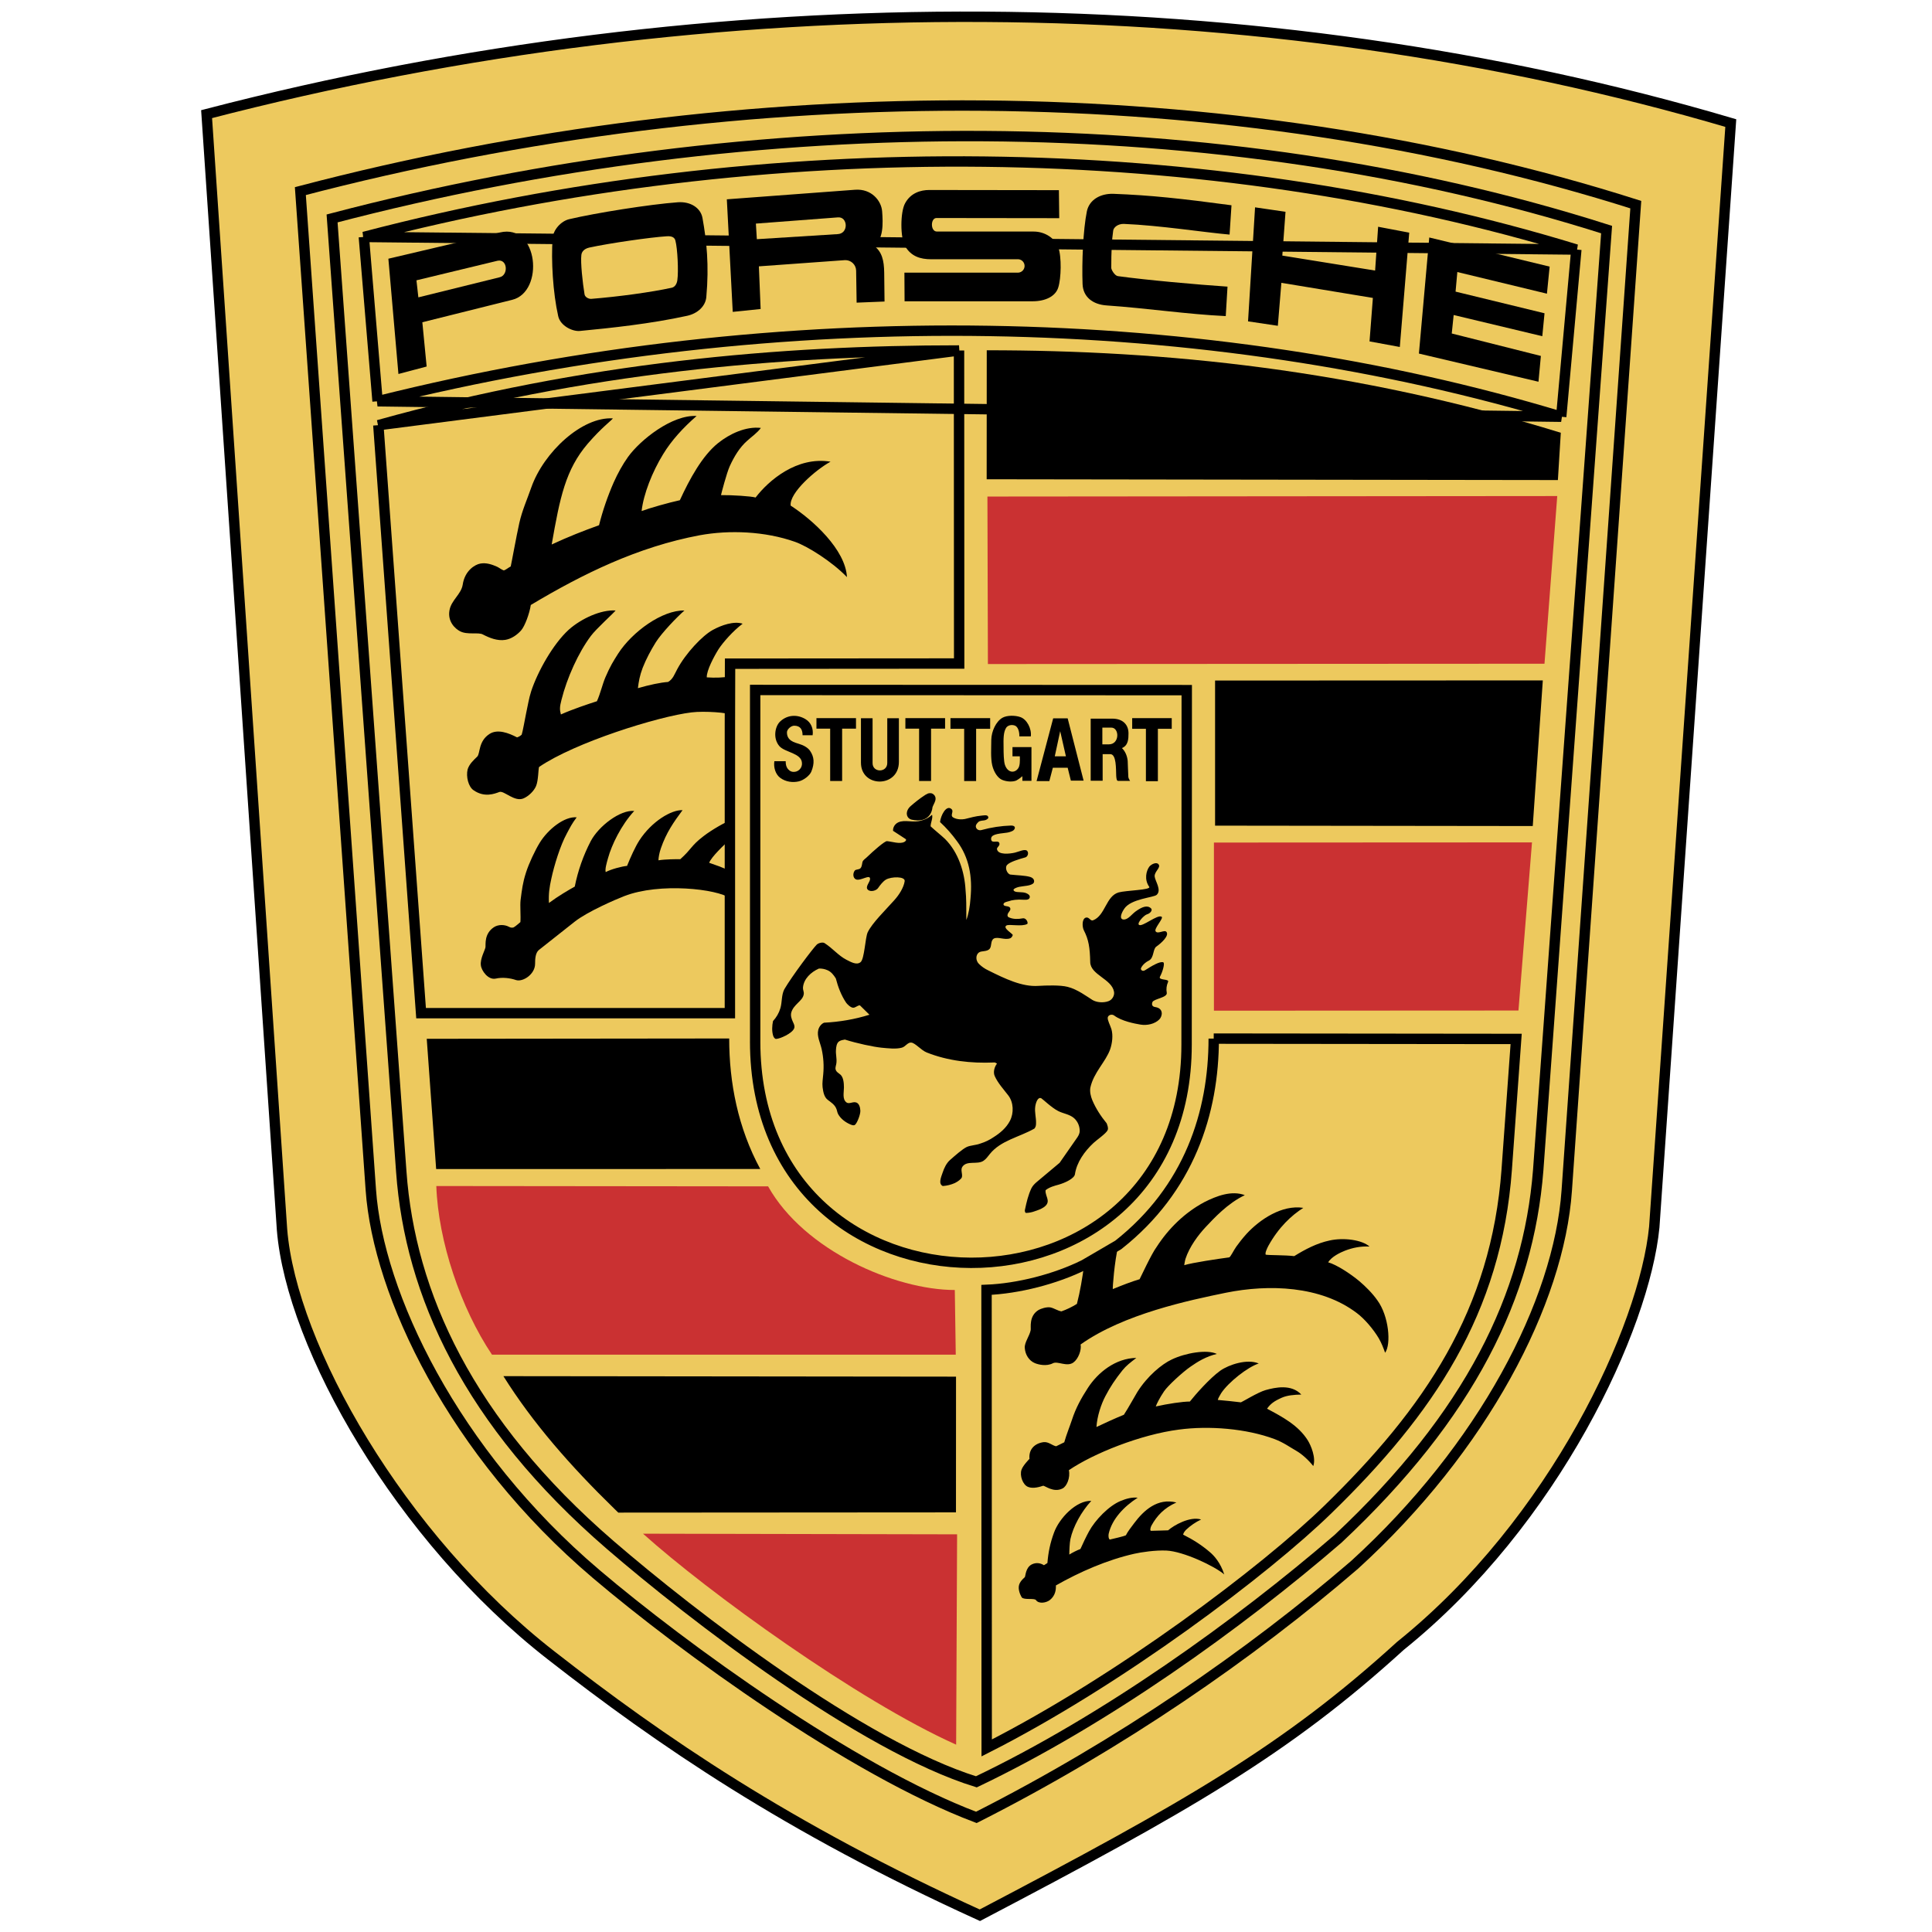
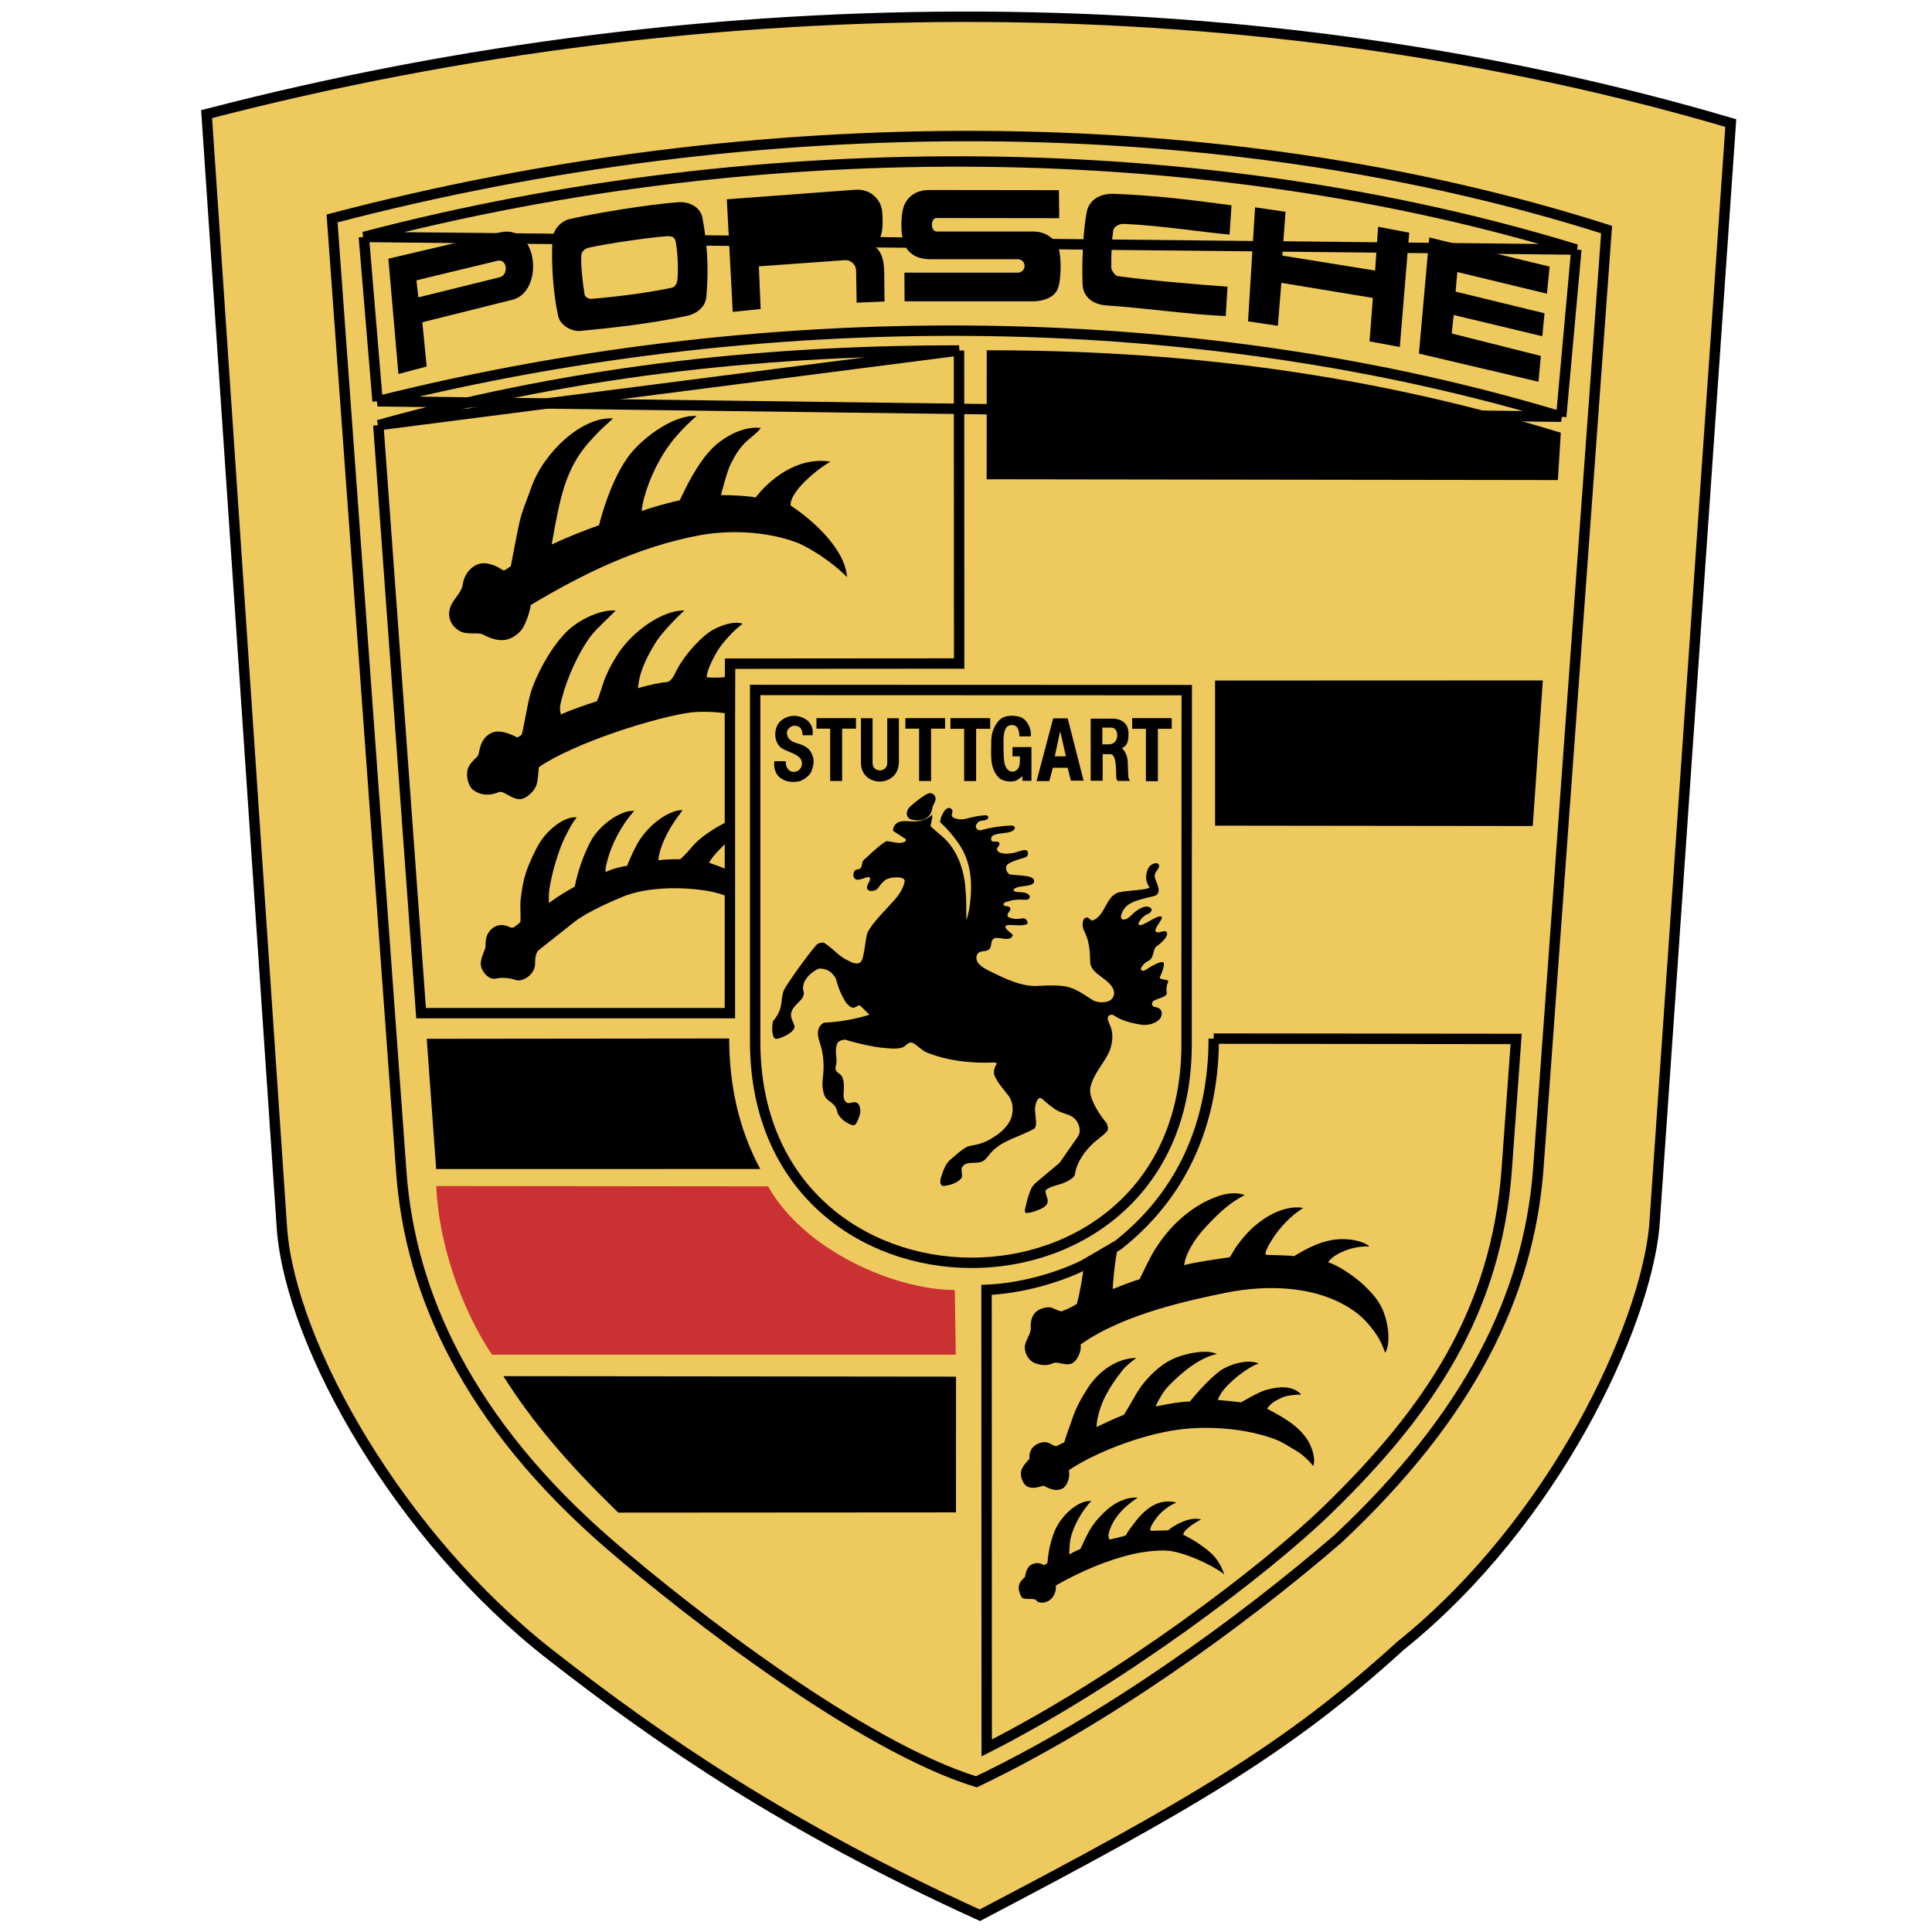
<svg xmlns="http://www.w3.org/2000/svg" width="346" height="346" viewBox="0 0 346 346" fill="none">
  <path fill-rule="evenodd" clip-rule="evenodd" d="M250.801 294.755C230.303 313.433 212.655 323.497 175.481 343C140.875 327.263 118.29 311.749 98.702 296.463C71.635 275.392 52.19 241.173 50.505 220.188L37 20.441C128.484 -3.339 225.791 -2.797 309.964 22.04L296.262 219.761C294.518 237.665 278.501 272.484 250.801 294.755Z" fill="#EDC95E" stroke="black" stroke-width="1.86" stroke-miterlimit="2.613" />
-   <path fill-rule="evenodd" clip-rule="evenodd" d="M280.587 213.214L292.952 36.649C220.511 13.578 133.739 13.237 53.791 34.224L66.411 213.099C67.724 231.688 81.116 260.117 106.786 281.902C122.234 295.021 152.499 317.037 174.853 325.474C200.608 312.443 224.025 296.243 242.584 280.252C265.6 259.292 279.191 233.227 280.587 213.214Z" fill="#EDC95E" stroke="black" stroke-width="1.86" stroke-miterlimit="2.613" />
  <path fill-rule="evenodd" clip-rule="evenodd" d="M239.616 275.591C221.825 290.931 197.87 308.125 174.854 319.105C154.298 312.746 123.916 289.304 109.298 276.701C83.801 254.689 73.435 231.648 71.867 209.864L59.472 39.118C135.595 19.128 218.682 19.128 287.724 41.115L275.475 209.582C273.707 231.988 263.285 253.406 239.616 275.591Z" fill="#EDC95E" stroke="black" stroke-width="1.86" stroke-miterlimit="2.613" />
  <path d="M65.162 42.434L67.617 71.862ZM67.617 71.862C140.284 53.7 216.405 55.523 279.595 74.631ZM279.595 74.631L282.306 44.689ZM282.306 44.689C216.834 24.616 137.345 23.529 65.162 42.434Z" stroke="black" stroke-width="1.86" stroke-miterlimit="2.613" />
  <path fill-rule="evenodd" clip-rule="evenodd" d="M245.867 53.356L229.479 50.65L228.847 58.346L223.511 57.551L224.767 37.132L230.222 37.929L229.648 45.773L246.268 48.453L246.807 40.609L252.377 41.667L250.691 62.14L245.269 61.141L245.867 53.356ZM166.768 46.431C164.771 46.431 163.172 45.889 162.115 44.121C161.203 42.667 161.203 37.933 162.115 36.364C163.114 34.54 164.912 34.026 166.398 34.026L189.638 34.056L189.698 39.073L167.713 39.045C166.627 39.045 166.599 41.469 167.797 41.469H185.128C187.155 41.469 188.955 42.697 189.525 44.29C190.153 46.004 190.039 49.882 189.525 51.477C189.04 53.076 187.212 53.956 184.926 53.956H162L161.97 48.825H182.385C182.687 48.801 182.968 48.665 183.173 48.443C183.378 48.221 183.492 47.929 183.492 47.627C183.492 47.325 183.378 47.034 183.173 46.812C182.968 46.589 182.687 46.453 182.385 46.429L166.768 46.431ZM153.324 48.47C153.319 48.214 153.262 47.962 153.159 47.729C153.055 47.495 152.906 47.285 152.72 47.109C152.534 46.934 152.315 46.798 152.076 46.708C151.837 46.618 151.582 46.577 151.326 46.587L135.907 47.7L136.221 55.34L131.226 55.854L130.168 35.695L153.126 33.983C156.096 33.758 157.838 35.979 157.979 37.833C158.15 40.028 158.237 42.852 156.523 44.021C157.951 45.077 158.323 46.645 158.352 48.84L158.41 53.999L153.412 54.201L153.324 48.47Z" fill="black" />
-   <path fill-rule="evenodd" clip-rule="evenodd" d="M150.048 41.926C152.017 41.811 151.846 38.76 150.048 38.931L135.371 40.043L135.542 42.836L150.048 41.926Z" fill="#EDC95E" />
  <path fill-rule="evenodd" clip-rule="evenodd" d="M101.967 39.248C106.679 38.136 116.33 36.598 121.384 36.225C123.695 36.056 125.495 37.252 125.809 39.05C126.552 43.185 127.009 47.46 126.494 53.195C126.351 54.848 124.924 56.159 123.039 56.56C116.557 57.985 109.276 58.755 103.878 59.268C102.507 59.411 100.339 58.328 99.968 56.616C99.026 52.452 98.681 46.634 98.969 42.641C99.084 41.161 100.455 39.592 101.967 39.248Z" fill="black" />
  <path fill-rule="evenodd" clip-rule="evenodd" d="M120.306 51.53C120.962 51.385 121.248 50.674 121.307 50.16C121.534 48.592 121.335 44.484 120.962 43.117C120.85 42.575 120.393 42.231 119.366 42.317C116.567 42.49 109.171 43.544 105.517 44.341C104.546 44.571 104.174 45.14 104.117 45.654C103.944 46.993 104.345 50.672 104.687 52.724C104.774 53.211 105.402 53.552 105.885 53.523C110.826 53.127 116.653 52.329 120.306 51.53Z" fill="#EDC95E" />
  <path fill-rule="evenodd" clip-rule="evenodd" d="M201.273 40.098C200.19 40.07 199.447 40.726 199.362 41.296C199.105 42.98 199.016 45.145 199.016 47.968C199.016 48.338 199.645 49.365 200.188 49.45C205.099 50.136 214.637 50.992 219.834 51.333L219.518 56.607C212.696 56.294 205.558 55.209 198.162 54.698C195.734 54.525 193.964 53.215 193.876 50.877C193.733 47.027 193.964 41.21 194.651 37.817C195.106 35.736 197.105 34.651 199.361 34.709C206.183 34.967 211.609 35.567 220.547 36.763L220.204 42.011C215.869 41.641 207.644 40.356 201.273 40.098ZM89.544 41.629C96.454 40.004 97.509 52.266 91.74 53.691L75.636 57.713L76.408 65.639L71.354 66.978L69.554 46.333L89.544 41.629Z" fill="black" />
  <path fill-rule="evenodd" clip-rule="evenodd" d="M89.46 49.66C91.115 49.288 90.887 46.324 89.116 46.694L74.582 50.202L74.924 53.253L89.46 49.66Z" fill="#EDC95E" />
  <path fill-rule="evenodd" clip-rule="evenodd" d="M260.335 56.416L259.993 59.725L275.954 63.746L275.525 68.364L254.111 63.319L255.966 42.53L277.523 47.748L277.039 52.595L260.992 48.718L260.676 52.226L276.608 56.104L276.208 60.21L260.335 56.416Z" fill="black" />
  <path d="M130.718 147.001V129.693L130.737 122.395L130.747 118.859L171.776 118.829L171.75 62.77M171.75 62.77C139.826 62.77 104.851 65.79 67.758 76.145ZM67.758 76.145L75.409 181.448H130.716L130.718 147.001" stroke="black" stroke-width="1.86" stroke-miterlimit="2.613" />
  <path fill-rule="evenodd" clip-rule="evenodd" d="M130.661 128.01C130.661 127.64 126.12 127.295 123.863 127.579C117.867 128.292 102.876 132.998 96.538 137.362C96.397 137.732 96.423 139.813 95.996 140.783C95.625 141.665 94.683 142.579 93.769 142.978C92.14 143.689 90.255 141.524 89.428 141.838C88.57 142.151 86.744 142.894 84.773 141.496C83.889 140.87 83.434 139.102 83.746 137.789C84.032 136.847 84.831 136.105 85.461 135.507C86.033 134.937 85.63 132.742 87.686 131.43C89.114 130.519 91.085 131.262 92.599 132.058C92.941 131.943 93.171 131.802 93.427 131.574C93.624 130.973 93.94 129.148 94.226 127.722C94.57 126.182 94.685 125.183 95.14 123.759C96.282 120.31 99.022 115.348 101.879 112.753C104.135 110.757 107.646 109.16 110.244 109.331C109.986 109.728 106.76 112.61 105.816 113.894C103.589 116.857 101.535 121.42 100.565 125.298C100.22 126.609 100.22 127.096 100.45 127.95C102.562 127.008 105.303 126.097 106.903 125.582C107.531 124.186 107.874 122.588 108.417 121.307C109.273 119.309 109.819 118.453 110.701 117.058C113.242 113.123 118.61 109.245 122.578 109.331C121.264 110.471 118.523 113.322 117.44 115.032C116.556 116.458 115.726 117.998 115.098 119.595C114.556 121.021 114.385 122.076 114.242 123.244C116.298 122.648 118.326 122.219 119.639 122.132C120.524 121.647 120.808 120.707 121.296 119.823C122.808 117 125.776 113.834 127.662 112.809C129.175 111.981 131.402 111.182 133 111.697C131.287 112.98 129.489 115.03 128.689 116.258C127.862 117.569 126.519 120.109 126.575 121.307C127.977 121.42 129.799 121.346 130.6 121.147L130.661 128.01Z" fill="black" />
  <path fill-rule="evenodd" clip-rule="evenodd" d="M112.477 81.825C114.648 78.804 120.356 74.243 124.755 74.499C122.357 76.579 120.243 78.889 118.759 81.342C116.816 84.505 115.246 88.472 114.905 91.521C116.359 90.979 119.786 90.011 121.757 89.582C123.499 85.79 125.784 81.597 128.611 79.344C130.637 77.719 133.548 76.322 136.263 76.636C135.634 77.52 134.606 78.204 133.834 78.919C132.433 80.144 131.464 81.799 130.693 83.48C130.122 84.735 129.151 88.498 129.123 88.671C131.092 88.643 134.577 88.869 135.318 89.099C137.632 86.076 142.686 81.686 148.74 82.683C146.113 84.109 141.316 88.271 141.602 90.552C145.541 93.092 151.422 98.422 151.68 103.354C148.996 100.561 144.57 97.794 142.343 97.025C137.004 95.142 130.637 94.886 125.325 95.855C114.247 97.937 104.453 102.727 95.06 108.345C94.832 109.858 94.003 112.137 93.318 112.907C92.634 113.676 91.605 114.419 90.493 114.592C89.094 114.818 87.666 114.25 86.466 113.621C85.695 113.192 83.668 113.736 82.385 113.048C81.499 112.592 80.128 111.31 80.5 109.286C80.814 107.49 82.612 106.406 82.868 104.695C83.241 102.187 85.065 101.1 86.009 100.933C87.036 100.732 88.093 101.076 89.036 101.501C89.434 101.7 89.861 102.045 90.236 102.159C90.606 102.045 91.148 101.587 91.464 101.446C91.549 101.159 92.491 95.943 93.004 93.662C93.518 91.38 94.404 89.439 95.147 87.304C97.374 80.975 104.256 74.586 109.767 74.928C109.481 75.329 107.709 76.611 105.254 79.461C101.286 84.11 100.285 89.044 98.801 97.512C101.856 96.086 104.511 95.061 107.28 94.06C107.938 91.438 108.822 88.871 109.908 86.39C110.622 84.793 111.478 83.223 112.477 81.825Z" fill="black" />
-   <path fill-rule="evenodd" clip-rule="evenodd" d="M278.886 88.837L176.837 88.925L176.922 118.922L276.601 118.865L278.886 88.837Z" fill="#CA3132" />
  <path fill-rule="evenodd" clip-rule="evenodd" d="M200.29 223.019C199.577 225.895 199.233 230.744 199.291 230.862C201.033 230.146 202.66 229.518 204.09 229.093C204.2 228.92 206.232 224.501 207.146 223.303C209.284 219.997 212.168 217.172 215.679 215.291C217.88 214.177 220.562 213.152 222.934 214.038C219.819 215.518 217.395 218.2 215.935 219.739C214.594 221.165 213.022 223.273 212.309 225.44C212.194 225.81 212.081 226.582 212.081 226.582C213.535 226.126 218.19 225.44 220.133 225.182C220.361 225.152 220.959 223.871 221.416 223.243C221.99 222.476 222.33 221.99 223.246 220.965C225.59 218.426 229.557 215.716 233.411 216.314C231.298 217.655 228.983 219.793 227.128 223.158C226.871 223.672 226.53 224.385 226.673 224.697C227.243 224.814 230.072 224.755 231.784 224.958C233.753 223.732 235.839 222.645 238.094 222.163C240.633 221.59 243.945 222.049 245.262 223.243C243.72 223.158 242.26 223.444 240.864 223.986C240.063 224.302 238.466 225.043 237.863 226.068C239.38 226.495 241.863 228.122 243.432 229.433C244.515 230.343 245.83 231.656 246.658 232.856C248.743 235.678 249.17 240.75 248.057 242.264C247.745 241.378 247.399 240.498 246.919 239.667C245.916 237.987 244.344 236.163 243.003 235.162C236.523 230.232 227.185 229.975 219.565 231.511C213.022 232.856 201.231 235.307 193.523 240.78C193.72 241.755 193.118 243.374 192.236 244.006C191.064 244.858 189.407 243.69 188.552 244.149C187.384 244.747 185.926 244.373 185.326 244.119C184.297 243.688 183.614 242.635 183.526 241.409C183.441 240.438 184.382 239.27 184.583 238.217C184.671 237.786 184.212 235.677 186.012 234.594C186.355 234.397 187.384 234.024 188.095 234.139C188.807 234.282 189.381 234.737 190.092 234.852C191.062 234.508 191.991 234.058 192.863 233.511C193.436 231.314 193.861 228.775 194.149 226.523L200.29 223.019Z" fill="black" />
  <path d="M269.843 209.384C267.991 234.991 255.853 252.756 237.838 270.297C226.7 281.161 200.548 300.949 176.706 313.036L176.676 231.001C182.356 230.774 189.037 229.062 194.151 226.523L200.268 222.953C212.967 212.937 217.365 199.235 217.365 186.003M269.841 209.386L271.527 186.063L217.363 186.005" stroke="black" stroke-width="1.86" stroke-miterlimit="2.613" />
  <path fill-rule="evenodd" clip-rule="evenodd" d="M201.273 253.369C202.133 252.058 203.162 250.143 203.671 249.317C205.471 246.438 208.069 244.299 209.842 243.473C212.267 242.305 216.179 241.619 217.921 242.475C216.006 242.934 214.552 243.816 213.207 244.756C211.836 245.697 209.152 248.151 208.468 249.176C207.7 250.318 207.181 251.343 206.984 251.883C209.15 251.401 211.752 251.001 213.093 251.001C214.067 249.774 216.634 246.838 218.547 245.469C220.09 244.386 223.374 243.302 225.427 244.186C223.458 244.814 219.977 247.551 218.69 249.517C218.404 249.976 218.147 250.461 218.092 250.715C219.147 250.803 221.145 251.001 222.232 251.145C222.343 251.145 225.315 249.319 226.656 248.949C228.401 248.463 231.254 247.839 233.051 249.75C231.74 249.776 230.508 249.889 229.539 250.32C228.143 250.948 227.542 251.403 226.913 252.285C229.654 253.739 232.513 255.253 234.198 257.935C234.792 258.876 235.708 261.099 235.193 262.553C234.337 261.47 233.165 260.414 232.225 259.871C230.884 259.1 229.911 258.361 228.283 257.732C223.172 255.821 216.49 255.308 211.15 256.021C204.243 256.907 195.76 260.33 191.423 263.294C191.709 264.631 191.053 266.2 190.281 266.571C188.654 267.396 187.086 266.001 186.798 266.085C186.367 266.228 185.053 266.683 184.112 266.287C183.172 265.916 182.574 264.259 182.944 263.204C183.226 262.406 184.37 261.265 184.37 261.265C184.197 259.527 185.34 258.473 186.913 258.27C187.799 258.186 188.427 258.872 189.14 259.013C189.798 258.701 190.253 258.473 190.597 258.3C190.998 256.875 191.596 255.421 191.993 254.223C192.651 252.199 193.624 250.403 194.852 248.522C196.618 245.811 199.763 243.246 203.504 243.187C202.362 244.073 201.704 244.559 200.991 245.443C199.765 246.981 198.821 248.379 197.965 250.03C197.194 251.484 196.481 253.653 196.362 255.562C197.735 254.909 199.848 253.939 201.273 253.369ZM200.722 268.792C201.693 268.395 202.72 268.109 203.748 268.222C201.35 269.761 199.15 272.014 198.55 274.69C198.495 274.98 198.495 275.546 198.751 275.719C199.434 275.546 201.175 275.176 201.634 274.952C201.92 274.354 202.633 273.413 203.118 272.785C204.83 270.503 207.288 268.222 210.681 269.078C208.458 270.073 207.174 271.472 206.199 273.24C206.03 273.556 205.913 274.151 206.141 274.151C206.715 274.151 208.885 274.066 209.197 274.066C210.196 273.18 213.11 271.498 215.109 272.127C214.112 272.596 213.197 273.223 212.399 273.981C212.201 274.209 211.94 274.495 211.885 274.837C213.655 275.719 215.224 276.718 216.683 277.974C217.454 278.629 218.568 279.855 219.251 281.964C217.539 280.483 211.94 277.831 208.887 277.688C206.89 277.604 204.405 277.974 203.148 278.258C198.322 279.342 193.351 281.51 189.1 283.935C189.127 284.761 188.985 285.761 188.043 286.529C187.415 287.042 186.046 287.3 185.53 286.559C185.248 286.158 183.388 286.585 182.987 286.073C182.987 286.073 182.502 285.33 182.444 284.446C182.389 283.506 183.017 282.936 183.531 282.451C183.674 282.282 183.646 280.685 184.842 280.139C185.585 279.797 186.33 279.915 186.958 280.312C187.216 280.169 187.413 280.026 187.582 279.915C187.725 278.061 188.071 276.349 188.754 274.497C189.698 271.871 192.781 268.677 195.437 268.792C193.641 270.731 192.183 273.413 191.698 275.636C191.555 276.349 191.5 277.745 191.5 278.403C192.136 278.014 192.803 277.679 193.496 277.404C193.782 276.722 194.609 275.01 195.038 274.237C196.127 272.241 198.552 269.676 200.722 268.792Z" fill="black" />
  <path fill-rule="evenodd" clip-rule="evenodd" d="M78.14 212.405C78.483 222.327 82.538 234.304 88.105 242.603H171.166L170.995 231.024C160.316 231.024 144.012 223.982 137.559 212.465L78.14 212.405Z" fill="#CA3132" />
  <path d="M135.24 186.525C135.24 239.278 212.504 239.278 212.504 187.068L212.534 123.594L135.242 123.566V186.523" stroke="black" stroke-width="1.86" stroke-miterlimit="2.613" />
  <path fill-rule="evenodd" clip-rule="evenodd" d="M160.131 161.245C161.045 160.246 161.846 158.934 162.016 157.822C162.157 156.91 159.589 156.968 158.645 157.538C158.132 157.852 157.644 158.478 157.246 159.05C156.96 159.477 155.933 159.819 155.419 159.334C154.876 158.821 155.848 157.937 155.82 157.395C155.82 156.485 154.076 157.852 153.277 157.482C152.735 157.224 152.705 156.4 153.078 155.915C153.277 155.655 153.849 155.772 154.107 155.486C154.364 155.2 154.364 154.775 154.451 154.403C154.565 153.974 155.021 153.776 155.307 153.462C156.392 152.407 158.448 150.611 158.846 150.639C159.787 150.725 161.13 151.209 161.957 150.78C162.128 150.697 162.443 150.413 162.157 150.24L159.93 148.786C159.919 148.557 159.96 148.328 160.048 148.116C160.137 147.904 160.271 147.714 160.441 147.56C161.47 146.648 163.069 147.274 164.412 147.075C165.352 146.932 166.24 146.561 166.923 145.905C167.094 146.589 166.665 147.274 166.665 147.987C167.523 148.786 168.409 149.469 169.236 150.24C171.691 152.693 172.748 156.255 172.919 159.392C173.062 160.846 173.062 162.33 173.062 164.755C173.463 163.73 173.718 162.216 173.805 160.905C174.176 157.026 173.576 153.577 171.379 150.639C170.485 149.402 169.471 148.256 168.35 147.219C168.465 146.08 169.438 144.139 170.35 144.851C170.95 145.308 170.066 145.991 170.694 146.392C171.381 146.821 172.379 146.762 172.806 146.676C173.807 146.42 174.777 146.164 175.688 146.08C176.118 146.05 176.829 145.85 176.974 146.279C177.091 146.563 176.777 146.762 176.461 146.877C176.09 146.992 175.52 146.907 175.204 147.221C174.947 147.477 174.691 147.761 174.777 148.132C174.888 148.561 175.347 148.788 175.802 148.645C177.526 148.17 179.299 147.902 181.086 147.846C182.03 147.846 181.829 148.53 181.372 148.788C181.06 148.957 180.57 149.102 180.258 149.13C178.573 149.33 177.317 149.445 177.518 150.415C177.661 151.07 178.716 150.441 178.944 150.925C179.201 151.438 178.488 151.724 178.547 152.066C178.716 153.148 180.802 152.922 181.772 152.693C182.485 152.522 183.627 151.952 183.973 152.409C184.285 152.806 184.028 153.434 183.627 153.549C182.598 153.835 180.828 154.346 180.343 154.918C179.888 155.46 180.431 156.571 180.971 156.628C182.197 156.771 183.542 156.771 184.513 157.056C184.883 157.169 185.199 157.427 185.199 157.826C185.199 158.255 184.769 158.398 184.428 158.51C183.77 158.71 182.658 158.71 182.054 158.966C181.857 159.052 181.456 159.195 181.515 159.423C181.684 159.851 182.544 159.737 183.256 159.821C183.657 159.851 184.428 160.164 184.428 160.591C184.428 161.048 184.028 161.189 183.311 161.134C182.197 161.048 181.172 161.189 180.687 161.39C180.54 161.446 179.688 161.559 179.713 161.962C179.771 162.443 180.687 162.131 180.911 162.616C181.112 163.072 180.484 163.329 180.429 163.899C180.429 164.129 180.54 164.241 180.772 164.328C181.515 164.642 182.37 164.612 183.112 164.471C183.883 164.328 184.169 165.355 183.971 165.47C182.969 166.011 180.742 165.441 180.228 165.754C179.515 166.211 181.426 167.238 181.37 167.467C181.312 167.723 181.084 167.979 180.911 168.037C179.944 168.408 178.688 167.695 177.973 168.093C177.375 168.464 177.631 169.404 177.26 169.892C176.801 170.49 175.772 170.234 175.317 170.576C174.719 171.003 174.689 172.028 175.347 172.656C175.861 173.142 176.346 173.482 177.004 173.794C179.976 175.278 183.059 176.762 185.942 176.561C187.426 176.477 189.851 176.392 191.196 176.734C192.937 177.161 194.703 178.5 195.623 179.07C196.362 179.525 197.562 179.644 198.507 179.302C199.189 179.07 199.644 178.273 199.505 177.59C199.075 175.308 195.307 174.596 195.247 172.314C195.192 169.692 194.965 168.266 194.105 166.609C193.793 165.983 193.735 164.529 194.48 164.33C195.078 164.187 195.277 165.016 195.762 164.815C197.963 163.957 198.048 160.48 200.333 159.823C201.674 159.453 206.184 159.394 205.814 158.824C204.873 157.485 205.3 155.945 205.814 155.232C206.156 154.777 207.1 154.318 207.471 154.777C207.984 155.373 206.7 156.086 206.788 156.972C206.873 157.798 208.071 159.394 207.159 160.25C206.615 160.762 202.53 160.935 201.332 162.759C200.589 163.871 200.506 164.757 201.39 164.67C202.103 164.586 202.701 163.73 203.355 163.245C204.527 162.391 205.471 162.046 206.13 162.673C206.472 162.987 206.015 163.587 205.387 163.756C204.873 163.927 203.617 165.27 203.957 165.609C204.471 166.15 207.326 163.672 208.043 164.185C208.413 164.469 206.639 166.295 206.955 166.781C207.326 167.379 208.528 166.438 208.898 166.895C209.438 167.58 207.954 168.919 207.098 169.517C206.444 169.946 206.698 171.541 205.757 172.026C204.7 172.54 204.215 173.45 204.328 173.593C204.443 173.821 204.698 173.99 205.099 173.736C206.267 172.993 207.725 172.111 208.325 172.34C208.667 172.483 208.186 174.107 207.755 174.876C207.324 175.647 209.497 175.222 209.181 175.875C208.911 176.473 208.832 177.14 208.953 177.786C209.126 178.671 206.613 178.869 206.386 179.469C206.128 180.156 206.639 180.325 206.899 180.355C208.413 180.582 208.21 181.978 207.612 182.578C206.814 183.379 205.441 183.692 204.243 183.492C203.214 183.319 200.901 182.89 199.533 181.865C199.103 181.553 198.476 181.781 198.388 182.208C198.303 182.693 198.819 183.579 199.046 184.32C199.362 185.429 199.189 186.829 198.819 187.912C198.021 190.164 195.877 192.045 195.277 194.753C195.134 195.47 195.335 196.352 195.623 197.038C196.248 198.519 197.162 199.918 198.191 201.171C198.333 201.571 198.533 202.026 198.364 202.397C198.136 202.967 196.362 204.193 195.851 204.678C194.224 206.189 192.824 208.158 192.508 210.295C192.394 211.062 190.742 211.833 189.625 212.149C188.799 212.373 187.942 212.604 187.255 213.144C187.17 213.772 187.541 214.316 187.626 214.94C187.769 216.024 186.399 216.567 185.34 216.91C184.839 217.103 184.309 217.209 183.772 217.222C183.574 217.222 183.514 216.88 183.544 216.712C183.856 215.228 184.142 214.03 184.712 212.808C184.944 212.349 185.314 211.978 185.686 211.666L189.768 208.243L192.967 203.651C193.249 203.224 193.364 202.854 193.364 202.542C193.364 201.656 192.994 200.83 192.365 200.26C191.568 199.547 190.396 199.434 189.51 198.974C188.369 198.408 186.712 196.807 186.484 196.692C185.856 196.38 185.485 197.518 185.401 198.176C185.258 199.175 185.57 200.115 185.544 201.112C185.544 201.571 185.485 201.829 185.258 202.111C182.576 203.65 179.233 204.219 177.264 206.674C176.918 207.101 176.609 207.56 176.15 207.872C175.033 208.643 173.181 207.757 172.351 208.955C171.981 209.499 172.409 210.212 172.266 210.81C172.18 211.152 171.523 211.608 171.012 211.865C170.326 212.172 169.591 212.354 168.841 212.405C168.014 212.008 168.527 210.84 168.811 210.011C169.097 209.155 169.498 208.303 170.154 207.729C171.127 206.877 172.351 205.794 173.126 205.418C173.781 205.105 174.781 205.105 175.579 204.793C176.422 204.535 177.221 204.15 177.949 203.651C179.12 202.912 180.204 201.998 180.862 200.742C181.605 199.32 181.52 197.411 180.576 196.182C179.72 195.069 178.722 193.986 178.152 192.729C177.836 192.046 178.063 191.106 178.552 190.478C178.522 190.451 178.182 190.22 177.979 190.28C173.897 190.453 169.757 189.998 165.96 188.484C164.959 188.083 163.932 186.801 163.218 186.718C162.561 186.629 162.16 187.457 161.504 187.628C160.447 187.914 159.076 187.743 157.849 187.628C156.422 187.485 153.452 186.857 151.31 186.174C150.967 186.233 150.597 186.289 150.283 186.49C149.826 186.803 149.741 187.485 149.711 188.059C149.654 188.826 149.882 189.539 149.796 190.337C149.769 190.737 149.542 191.166 149.654 191.539C149.769 191.994 150.224 192.193 150.539 192.479C151.052 192.964 151.139 193.959 151.139 194.757C151.139 195.643 150.824 196.811 151.567 197.413C152.024 197.783 152.653 197.296 153.224 197.413C153.853 197.524 154.05 198.295 154.08 198.893C154.11 199.576 153.539 201.031 153.166 201.402C152.908 201.66 152.48 201.46 152.167 201.317C151.342 200.947 150.569 200.347 150.113 199.551C149.914 199.205 149.914 198.78 149.713 198.413C149.399 197.785 148.827 197.414 148.257 196.984C147.572 196.47 147.429 195.534 147.315 194.702C147.23 193.935 147.373 193.188 147.429 192.421C147.576 190.894 147.48 189.354 147.144 187.858C146.886 186.72 146.26 185.576 146.544 184.438C146.686 183.895 147.057 183.383 147.572 183.156C150.341 183.013 153.083 182.554 155.709 181.726L153.997 180.043C153.567 180.043 153.226 180.473 152.797 180.473C152.34 180.473 151.712 179.819 151.543 179.587C150.657 178.277 150.087 176.766 149.686 175.228C149.314 174.629 148.859 174.026 148.172 173.744C147.696 173.535 147.179 173.438 146.66 173.458C145.231 174.086 143.918 175.312 143.803 176.881C143.775 177.282 144.002 177.624 143.946 178.019C143.861 178.705 143.346 179.161 142.861 179.646C142.375 180.131 141.918 180.616 141.719 181.299C141.548 181.869 141.749 182.467 142.003 183.011C142.176 183.381 142.375 183.75 142.233 184.149C141.888 185.089 139.635 186.06 138.979 186.06C138.751 186.06 138.55 185.747 138.465 185.49C138.207 184.634 138.266 183.724 138.437 182.864C139.037 182.209 139.494 181.442 139.75 180.586C140.092 179.448 139.921 178.22 140.465 177.163C141.89 174.742 145.545 169.895 146.261 169.181C146.575 168.866 147.345 168.695 147.661 168.895C149.203 169.893 150.117 171.12 151.599 171.889C152.401 172.288 153.399 172.888 154.114 172.316C154.827 171.746 154.942 167.926 155.399 166.956C156.221 165.266 158.534 163.041 160.131 161.245ZM188.553 137.493L187.925 139.888H185.639L188.611 128.651H191.209L194.062 139.803H191.781L191.209 137.493H188.553ZM182.553 131.881C182.583 131.14 182.355 130.171 181.755 129.942C181.123 129.714 180.469 129.912 180.187 130.34C179.698 131.14 179.698 132.223 179.728 133.875C179.728 134.873 179.758 136.273 179.955 136.927C180.441 138.44 181.725 138.526 182.354 137.584C182.67 137.129 182.67 136.245 182.639 135.447H181.325V133.792H184.723V139.837H183.096V139.009C183.066 139.068 182.354 139.608 182.009 139.781C181.439 140.036 180.356 140.036 179.47 139.664C178.727 139.352 178.016 138.355 177.7 137.072C177.388 135.729 177.527 133.989 177.527 132.507C177.557 130.94 178.383 129.199 179.525 128.544C180.326 128.087 181.81 128.087 182.754 128.429C183.896 128.83 184.778 130.483 184.609 131.879L182.553 131.881ZM144.303 128.823C145.218 129.393 145.703 130.448 145.533 131.676H143.732C143.732 130.536 143.246 129.991 142.278 129.964C141.678 129.934 140.935 130.621 140.935 131.134C140.905 132.643 142.249 132.959 143.162 133.243C143.846 133.444 144.674 133.871 145.075 134.469C145.818 135.55 145.902 136.694 145.304 138.176C145.02 138.887 143.933 139.743 143.021 139.942C141.992 140.172 140.735 140.057 139.708 139.286C138.881 138.658 138.508 137.431 138.68 136.32H140.707C140.707 136.863 140.792 137.26 141.021 137.604C141.192 137.834 141.507 138.203 142.05 138.233C142.265 138.249 142.481 138.218 142.683 138.141C142.884 138.064 143.066 137.944 143.216 137.789C143.366 137.633 143.48 137.447 143.549 137.243C143.619 137.039 143.643 136.822 143.619 136.608C143.504 134.868 140.592 134.753 139.592 133.64C138.392 132.272 138.766 130.075 139.737 129.191C141.078 127.94 142.906 127.94 144.303 128.823ZM201.958 136.258C201.984 136.687 202.016 138.197 202.073 139.167C202.103 139.451 202.385 139.822 202.385 139.85H200.243C199.96 139.85 199.93 139.337 199.9 138.91C199.846 137.77 199.959 135.06 198.845 135.06H197.472V139.822H195.33V128.7H199.187C201.127 128.7 202.101 129.814 202.101 131.324C202.101 132.323 202.071 133.491 200.929 133.976C201.527 134.548 201.87 135.404 201.958 136.258Z" fill="black" />
  <path fill-rule="evenodd" clip-rule="evenodd" d="M199.021 130.308H197.419V133.305H198.591C200.536 133.305 200.505 130.308 199.021 130.308Z" fill="#EDC95E" />
  <path fill-rule="evenodd" clip-rule="evenodd" d="M150.816 139.871H148.674V130.489H146.217V128.608H153.299V130.489H150.816V139.871ZM164.601 139.871V130.489H162.145V128.608H169.254V130.489H166.743V139.871H164.601ZM170.217 128.61H177.327V130.523H174.814V139.875H172.672V130.523H170.217V128.61ZM207.363 130.523V139.905H205.22V130.523H202.762V128.614H209.845V130.523H207.363ZM158.9 136.641V128.629H160.982V136.442C160.982 141.118 154.187 141.118 154.187 136.585V128.629H156.269V136.67C156.271 138.411 158.9 138.411 158.9 136.641Z" fill="black" />
  <path d="M163.707 145.055C164.335 144.515 165.219 143.77 166.248 143.117C167.162 142.517 166.133 143.887 166.077 144.457C165.904 145.995 164.734 146.166 163.449 145.882C163.222 145.826 163.308 145.397 163.707 145.055Z" stroke="black" stroke-width="1.86" stroke-miterlimit="2.613" />
-   <path fill-rule="evenodd" clip-rule="evenodd" d="M217.401 181.003L271.939 180.973L274.364 150.864L217.401 150.892V181.003ZM171.406 274.782L115.157 274.667C126.749 285.074 153.589 304.553 171.235 312.45L171.406 274.782Z" fill="#CA3132" />
  <path fill-rule="evenodd" clip-rule="evenodd" d="M130.718 156.039V160.86C128.491 159.206 118.154 158.008 111.787 160.489C110.247 161.085 105.221 163.254 102.936 165.05L96.513 170.127C95.882 170.637 95.828 171.752 95.828 172.608C95.828 174.489 93.629 175.914 92.401 175.514C91.402 175.171 90.031 174.974 88.775 175.256C87.432 175.542 86.234 173.86 86.119 172.89C85.948 171.694 86.892 170.127 86.946 169.611C87.003 169.126 86.689 167.217 88.459 166.047C89.258 165.534 90.373 165.562 91.171 165.991C91.403 166.128 91.68 166.168 91.942 166.104C92.228 165.991 92.999 165.306 93.198 165.135C93.285 163.997 93.114 162.199 93.229 161.202C93.484 159.261 93.599 158.151 94.199 156.267C94.713 154.642 95.828 152.275 96.654 150.936C98.139 148.512 101.081 146.174 103.278 146.373C102.42 147.513 102.136 148.113 101.508 149.283C100.338 151.422 99.253 154.958 98.74 157.35C98.395 158.89 98.224 160.089 98.309 161.714C99.994 160.459 101.764 159.434 102.934 158.776C103.499 155.947 104.46 153.211 105.789 150.65C107.217 147.942 111.071 145.004 113.583 145.232C111.214 147.799 109.53 151.363 108.902 153.645C108.644 154.555 108.33 155.61 108.473 156.182C109.414 155.67 111.358 155.157 112.299 155.07C112.927 153.502 113.783 151.619 114.498 150.509C116.724 147.086 120.236 145.004 122.237 145.09C120.667 147.199 119.322 149.112 118.353 151.933C118.066 152.759 117.924 153.645 117.924 154.072C119.151 153.87 121.064 153.87 121.837 153.87C123.917 152.003 123.712 151.491 126.007 149.738C127.434 148.625 130.088 147.112 130.716 146.998V150.368C129.629 151.341 127.432 153.428 127.002 154.514C127.948 154.86 129.832 155.441 130.718 156.039Z" fill="black" />
  <path fill-rule="evenodd" clip-rule="evenodd" d="M190.894 135.451L189.868 130.945L188.898 135.451H190.894Z" fill="#EDC95E" />
  <path fill-rule="evenodd" clip-rule="evenodd" d="M276.3 121.854L217.607 121.878V147.864L274.5 147.934L276.23 122.881L276.3 121.854ZM279.001 85.974L279.522 77.503C242.691 66.136 208.635 62.73 176.717 62.73L176.702 85.833L279.001 85.974ZM136.154 209.356C132.165 201.99 130.59 193.901 130.59 185.98L76.425 186.039L78.11 209.362L136.154 209.356ZM171.204 270.851L171.214 246.543L90.155 246.454C95.418 254.852 102.176 262.566 110.059 270.24C110.275 270.452 110.499 270.671 110.728 270.891L171.204 270.851Z" fill="black" />
</svg>